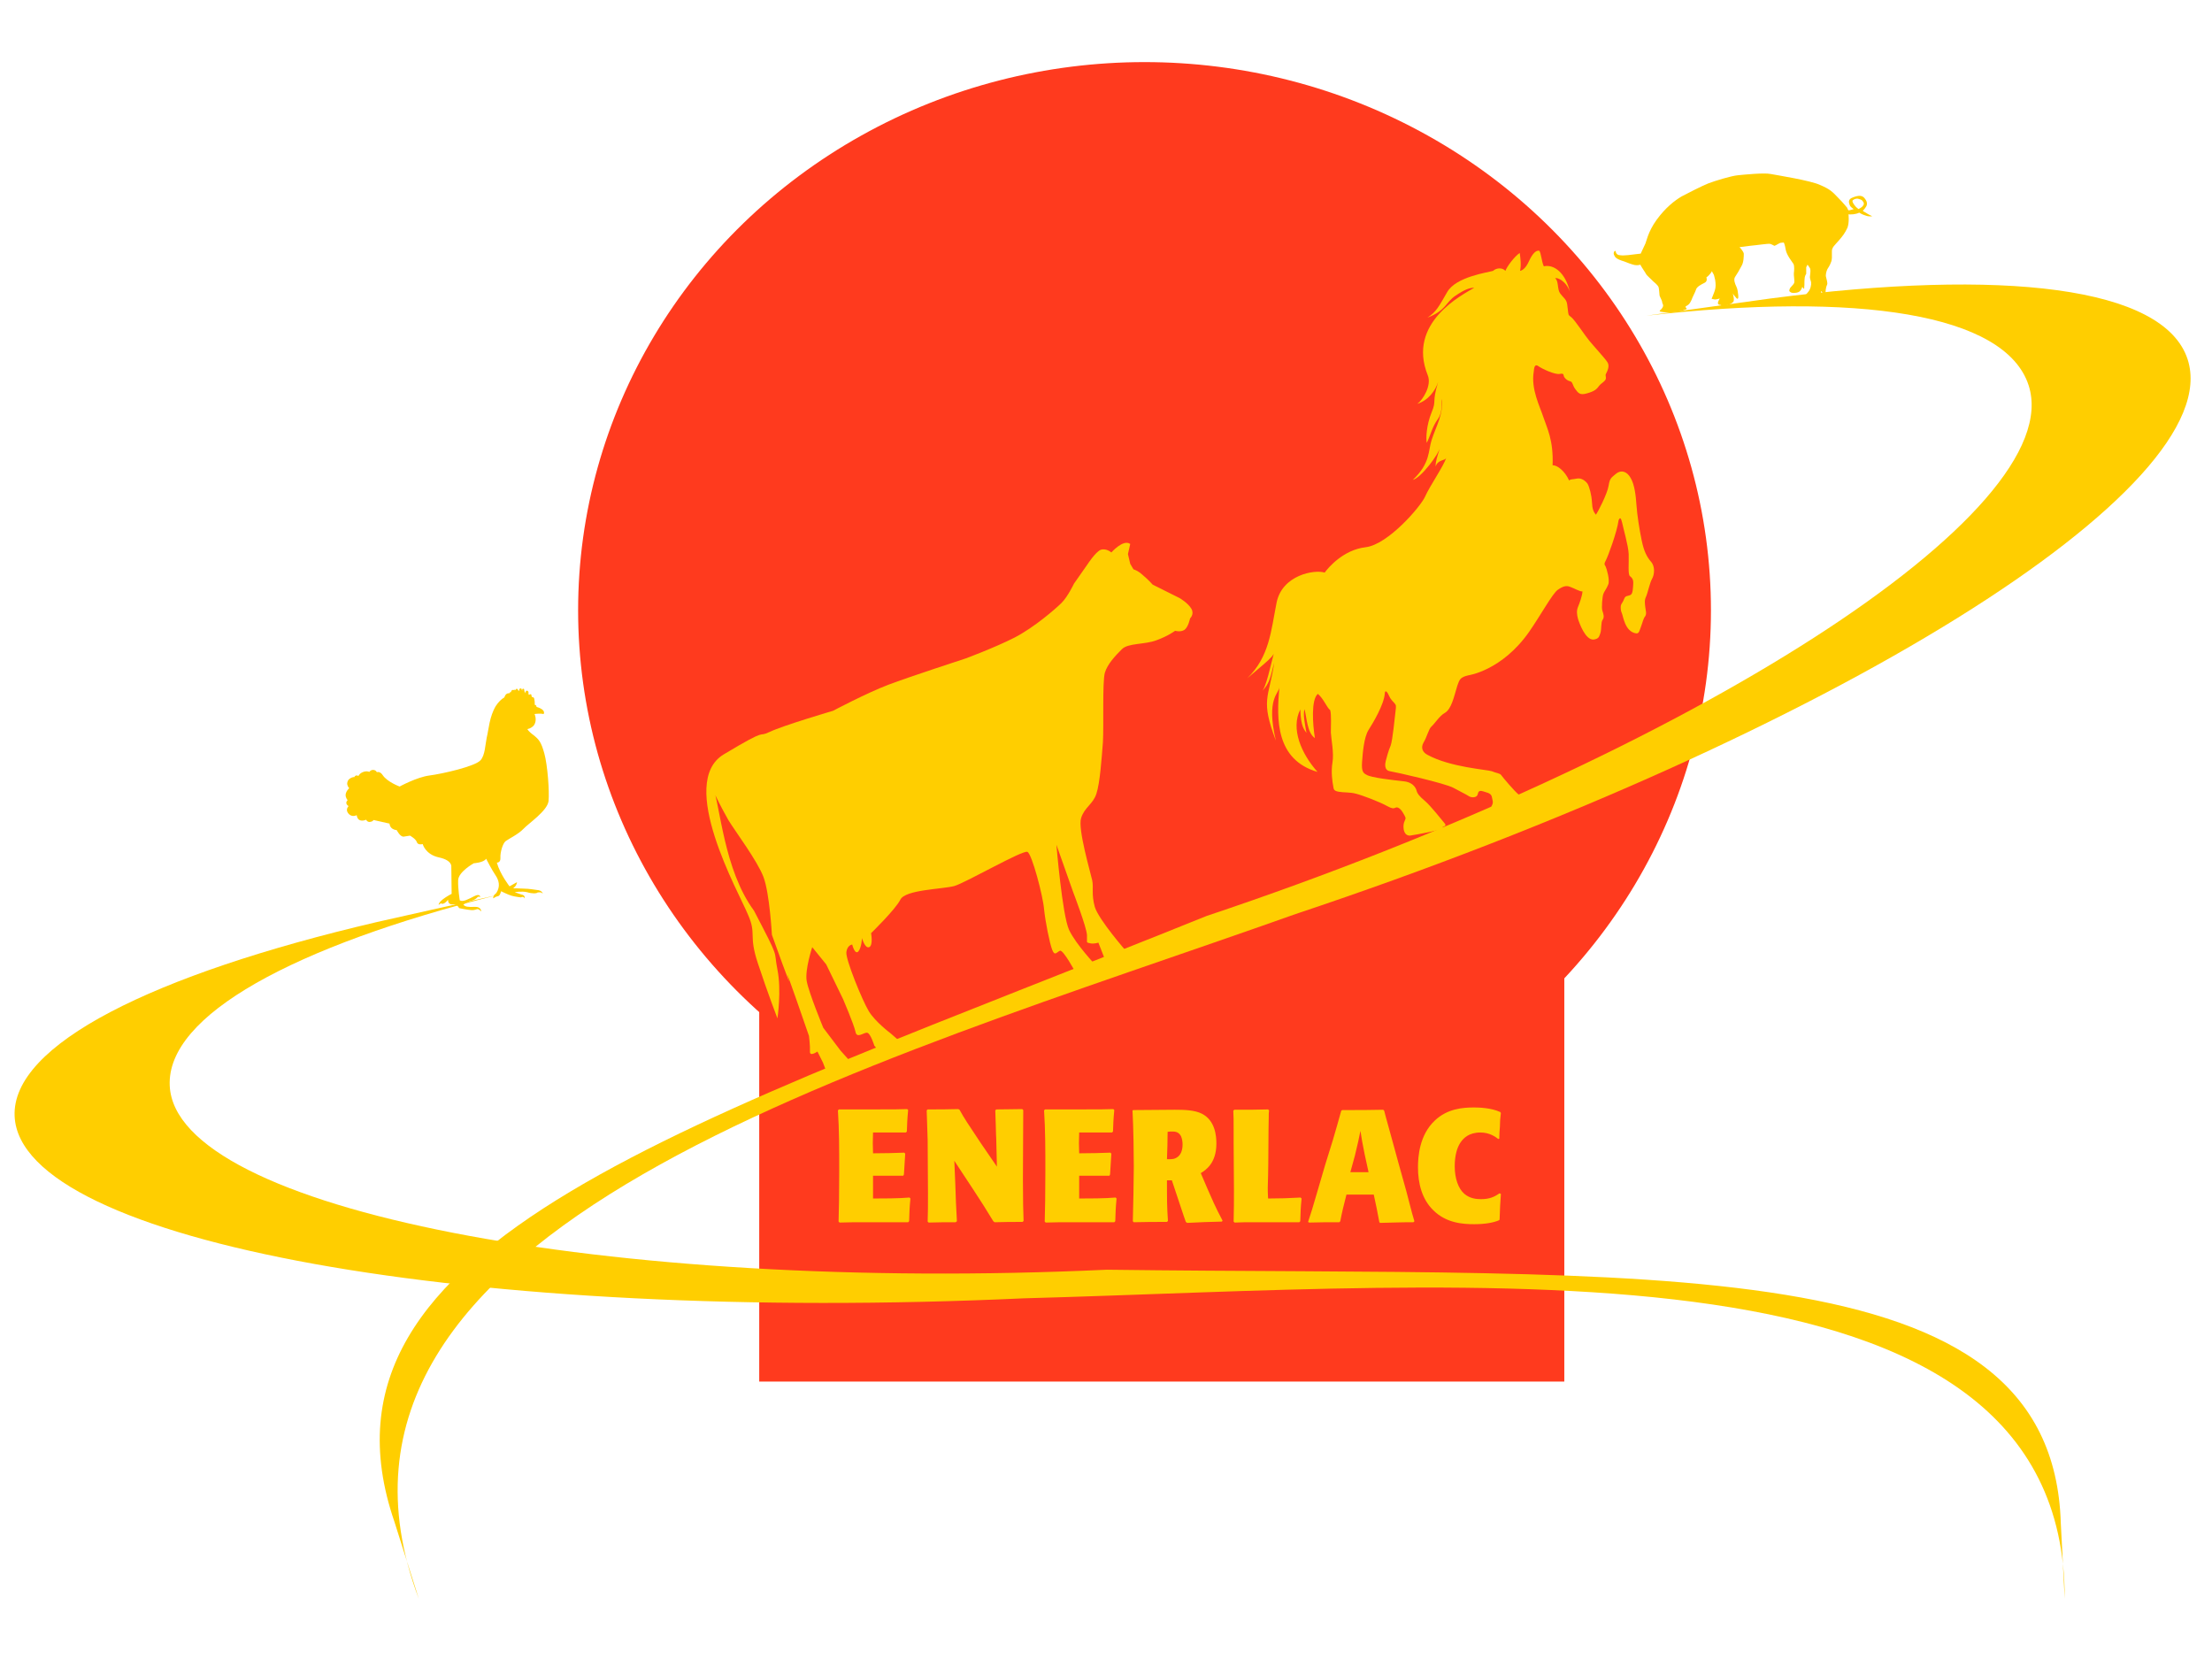
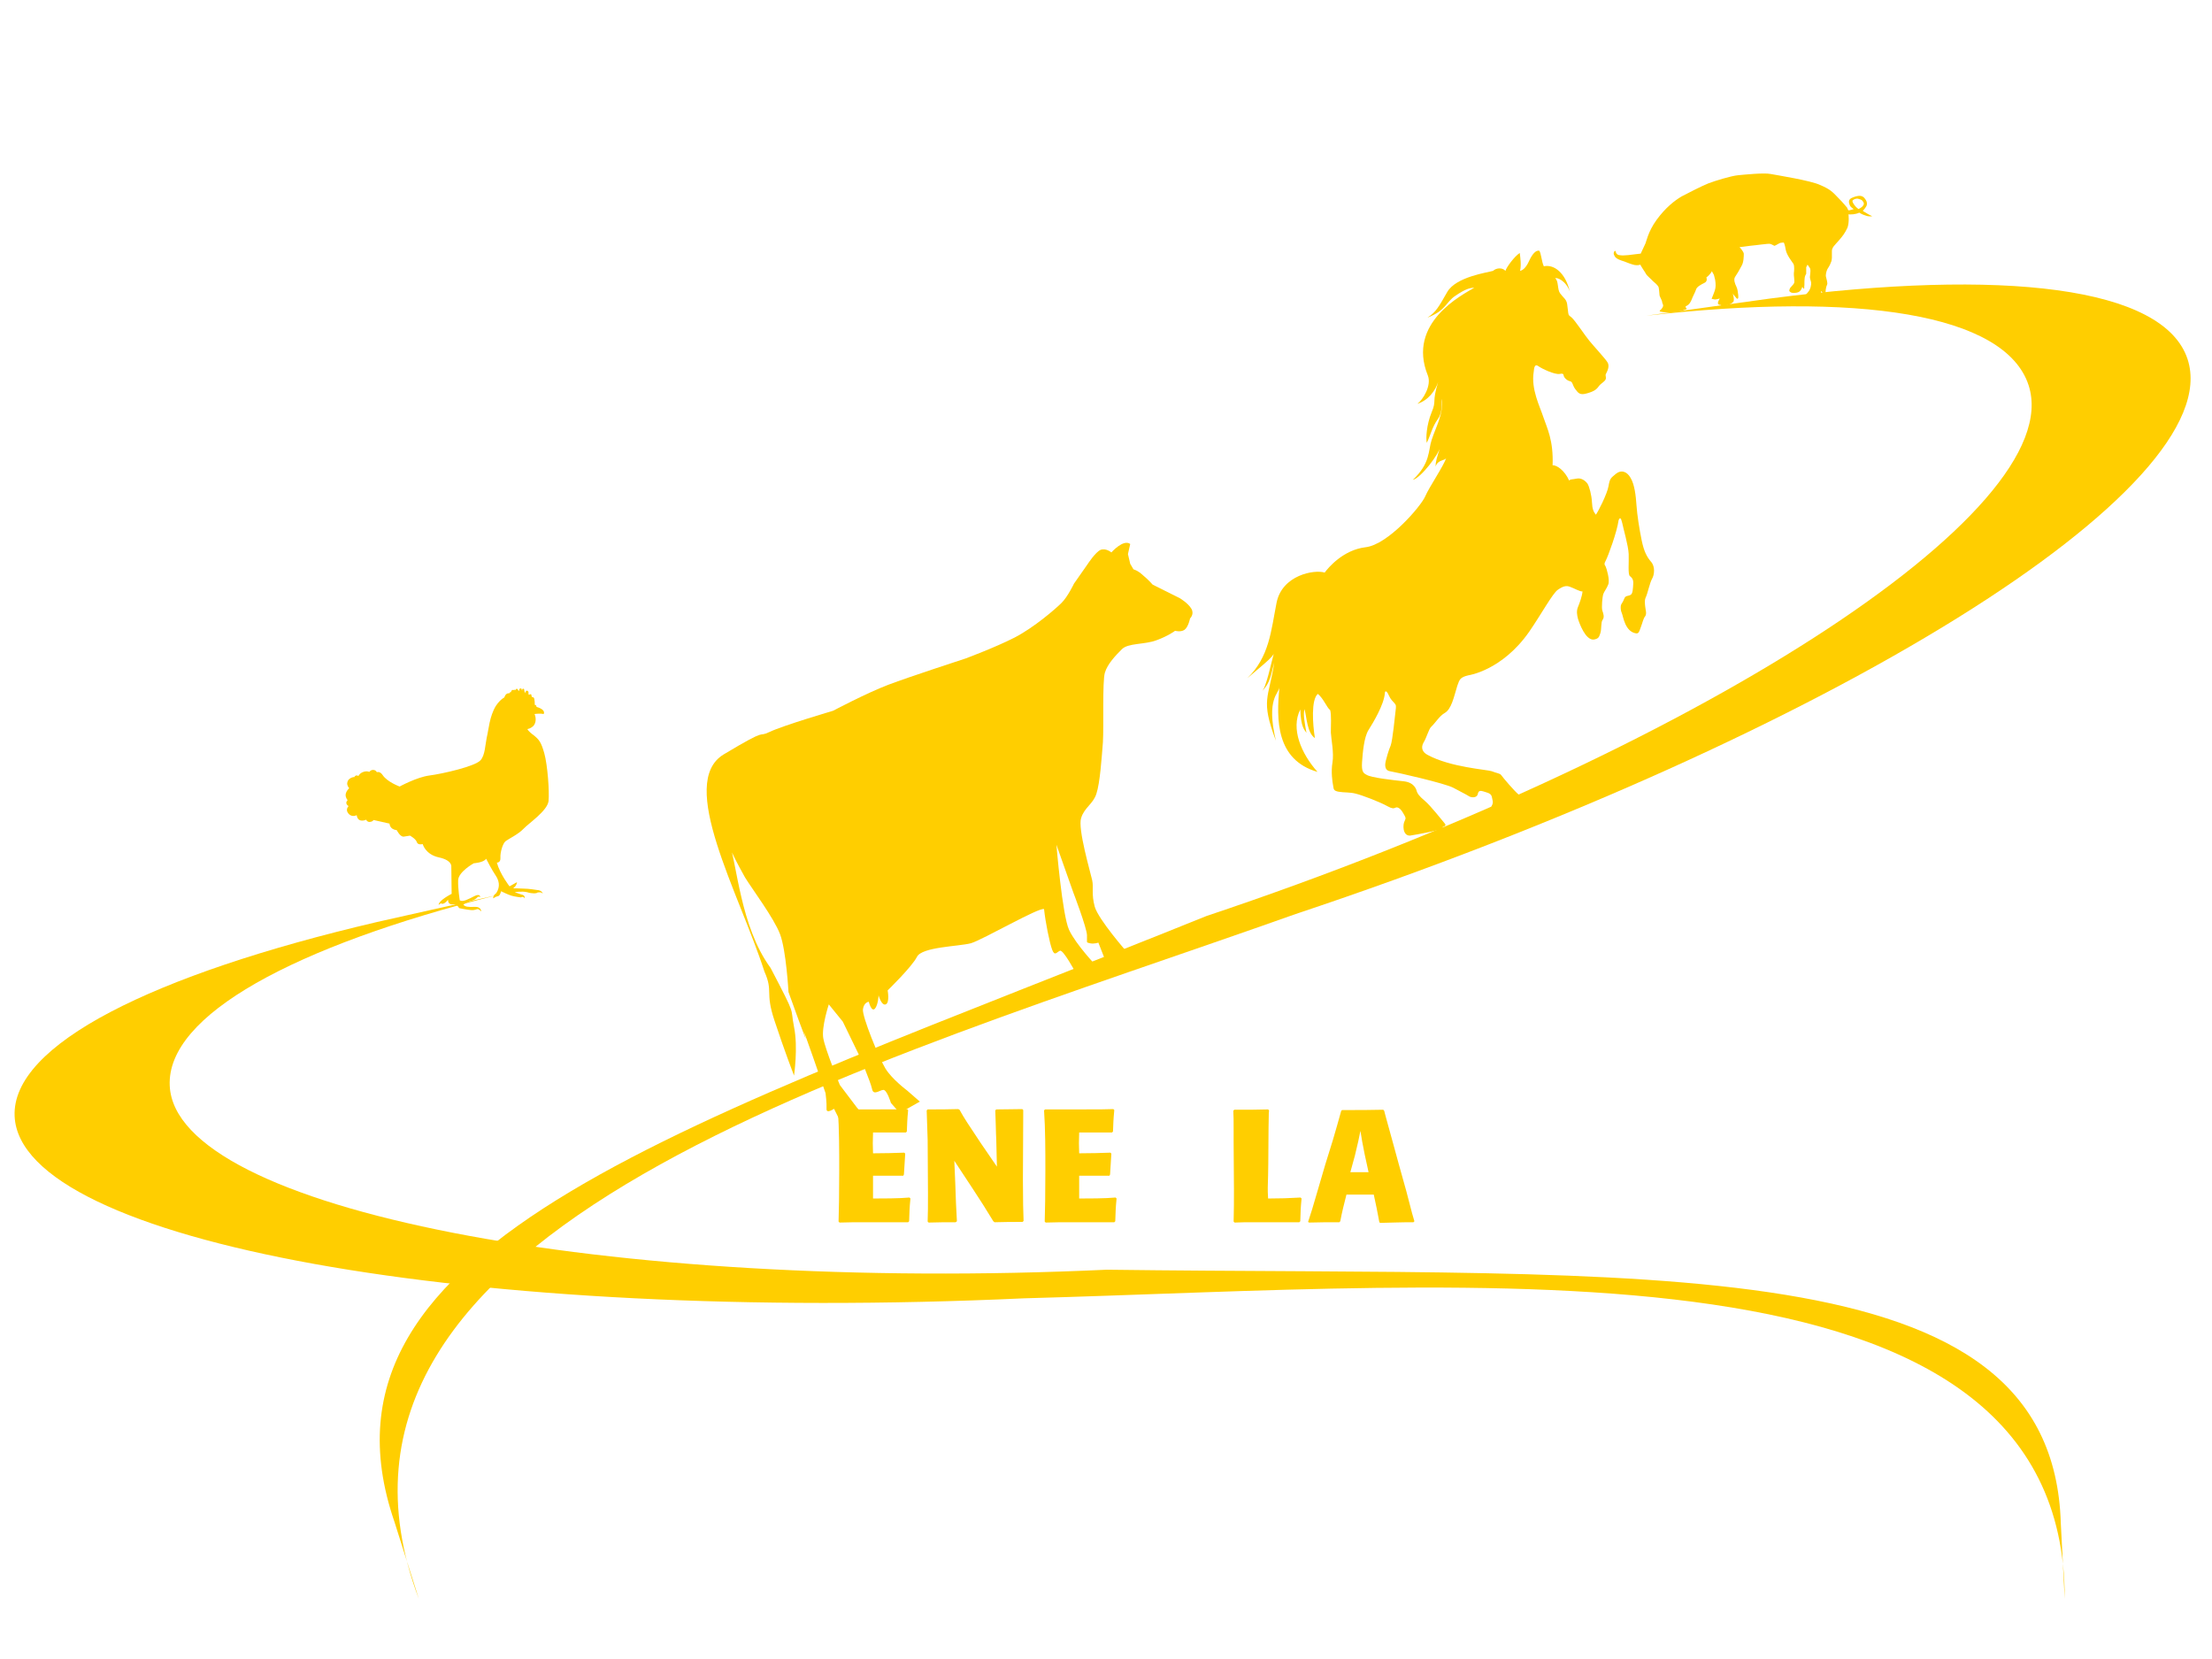
<svg xmlns="http://www.w3.org/2000/svg" version="1.1" id="Capa_1" x="0px" y="0px" viewBox="0 0 680.3 510.2" style="enable-background:new 0 0 680.3 510.2;" xml:space="preserve">
  <style type="text/css">
	.st0{fill:#FF3A1E;}
	.st1{fill:#FFCE00;}
</style>
  <g>
-     <ellipse class="st0" cx="352" cy="187.7" rx="174.2" ry="168.6" />
-     <rect x="233.5" y="257.3" class="st0" width="247.6" height="167.6" />
    <path class="st1" d="M167.2,219.6c0,0,0.9-1.3-2.2-2.2c0-0.3-0.1-0.6-0.5-0.6c-0.1-0.4,0-0.9-0.1-1.3c0-0.3-0.1-0.8-0.3-1   c-0.2-0.1-0.3,0-0.4-0.1c-0.3-0.2-0.2-0.5-0.3-0.8c-0.1-0.1-0.2-0.1-0.3-0.1c0,0-0.5,0.2-0.4,0.2c-0.2,0,0,0-0.1-0.1   c-0.2-0.3,0.1-0.7-0.2-1c-0.5-0.5-0.8,0.1-0.9,0.6c-0.1-0.3-0.3-0.7-0.3-1.2c-0.1-0.3-0.6-0.2-0.6,0.1c0,0.1,0,0.3,0,0.4   c-0.1-0.2-0.1-0.4-0.2-0.6c-0.1-0.3-0.6-0.2-0.7,0.1c0,0.1,0,0.3,0,0.4c-0.1,0-0.1,0-0.2,0.1c-0.1-0.2-0.2-0.4-0.4-0.6   c-0.1-0.1-0.4-0.1-0.4,0.1c-0.1,0.1-0.1,0.2-0.2,0.3c0,0,0-0.1,0-0.1c0-0.1-0.1-0.1-0.2-0.1c0,0,0,0,0,0c-0.1,0-0.2,0.1-0.1,0.2   c0,0,0,0,0,0c-0.1,0-0.1,0-0.2-0.1c-0.3-0.1-0.7,0.1-0.8,0.4c0,0.1,0,0.2-0.1,0.3c-0.1-0.1-0.3,0-0.3,0.1c0,0.1-0.1,0.2-0.1,0.2   c-0.2,0-0.4,0-0.7,0.1c-0.5,0.2-0.7,0.7-0.9,1.2c-0.9,0.5-1.8,1.4-2.6,2.6c-2,3.3-2.2,7.3-2.8,9.7c-0.5,2.4-0.5,5.4-1.9,7   c-1.6,1.9-11.8,4.2-15.7,4.7c-3.9,0.5-9.2,3.4-9.2,3.4s-3.8-1.4-5.2-3.5c-0.6-0.9-1.3-1.1-1.8-0.9c-0.2-0.5-0.8-0.8-1.4-0.7   c-0.4,0.1-0.7,0.3-0.9,0.6c-0.5-0.2-1.2-0.3-2.1,0.1c-0.7,0.3-1.1,0.8-1.3,1.2c-0.3-0.4-1.1-0.2-1.2,0.3c0,0,0,0,0,0   c-0.1,0-0.2,0-0.3,0c-0.6,0.1-1.1,0.4-1.5,0.8c-0.3,0.4-0.5,1-0.4,1.5c0.1,0.4,0.3,0.8,0.6,1.1c-0.4,0.4-0.8,0.9-1,1.5   c-0.3,0.9,0.1,1.7,0.5,2.2c-0.2,0.2-0.4,0.5-0.4,0.8c0,0.4,0.3,0.8,0.7,1c-0.4,0.5-0.8,1.2-0.2,2.1c1.1,1.6,2.7,0.7,2.7,0.7   s0.1,1.3,1.1,1.6c0.6,0.2,1.4,0,1.8-0.2c0.1,0.2,0.2,0.3,0.3,0.4c0.2,0.2,0.5,0.3,0.7,0.3c0.3,0,0.7-0.1,1-0.3c0,0,0.1-0.1,0.1-0.1   c0.1-0.1,0.1-0.1,0.2-0.2l4.9,1.1c0,0,0,1.8,2.2,2c0,0,1.1,2.2,2.2,2c1.1-0.2,1.9-0.3,1.9-0.3s1.8,1,2.1,2c0.3,1,1.8,0.6,1.8,0.6   s0.8,3.2,5,4.1c4.2,0.9,3.8,2.9,3.8,2.9l0.1,8.3c0,0-4,2-4,3.4l0.7-0.5c0,0,0.7,0.8,2.2-1.1c0,0-0.2,1.8,1.8,1.4c0,0,1,0,1.6,1.2   c0,0,2.4,0.5,3.7,0.6c1.3,0.1,1.7-0.4,2.1-0.3c0.4,0.1,1,0.7,1,0.7s0-1.5-2-1.4c-2,0.1-3,0-3.5-0.7c0,0,1.5-1.1,2.5-1.2   c1-0.2,1.7-0.9,1.7-0.9s0.3-0.6,1-0.2c0,0,0-1.2-1.8-0.3c-1.8,0.9-3.5,1.9-4.5,1.3c0,0-0.6-3.6-0.5-6.2c0.1-2.6,4.8-5.2,4.8-5.2   s3.1-0.2,3.8-1.4c0,0,1.9,3.7,2.9,5.1c1,1.5,1.6,3.4,0.2,5.5c0,0-1.1,0.7-0.9,1.6c0,0,0.8-0.6,1.5-0.7c0.6-0.1,0.9-1.5,0.9-1.5   s2.2,1.1,3.3,1.4c1.1,0.3,2.8,0.5,2.8,0.5s0.8-0.5,1.1,0.3c0,0,0.4-1-1-1.2l-2-0.7c0,0,2.1-0.4,3.8,0c1.6,0.5,3,0.4,3.2,0.1   c0,0,1.3-0.3,1.6,0.4c0,0,0-1.1-1.9-1.2c0,0-2.4-0.4-3.9-0.4c-1.6-0.1-3.3-0.1-3.3-0.1s1.1-0.7,1.2-1.9l-2.3,1.3   c0,0-2.9-3.7-3.9-7.3c0,0,1.2,0.1,1.1-1.5c-0.1-1.6,0.7-4.4,1.6-5.1c0.9-0.7,3.9-2.1,5.5-3.8c1.6-1.7,7.3-5.5,7.7-8.5   c0.3-3-0.3-11.1-1.3-14.7c-1-3.6-1.7-4.3-3.3-5.6c-0.7-0.5-1.4-1.1-1.9-1.8c0,0,0.1,0,0.1-0.1c0.7-0.1,1.4-0.6,1.8-1   c0.8-1,0.8-2.4,0.3-3.6C165.1,219.5,166.3,219.4,167.2,219.6z" />
    <g>
      <path class="st1" d="M277.8,361.6c-2.2,0-6.6,0-9.3,0v7c2.6,0,8.1,0,11.2-0.3l0.3,0.3c-0.3,3.1-0.3,4.1-0.4,7l-0.3,0.3h-11.6    c-5.4,0-6.2,0-9.5,0.1l-0.3-0.3c0.1-3.7,0.2-7.7,0.2-15.6c0-6.2,0-12.7-0.4-18.6l0.3-0.3c2.3,0,2.9,0,8.8,0c8.6,0,9.6,0,12.2-0.1    l0.3,0.3c-0.3,3.1-0.3,4.1-0.4,6.6l-0.3,0.3c-0.8,0-5,0-6,0c-0.6,0-0.9,0-4.1,0c-0.1,3-0.1,3.7,0,6.4c3,0,7.3-0.1,9.6-0.2l0.3,0.3    c-0.2,2.7-0.2,3.7-0.4,6.4L277.8,361.6z" />
      <path class="st1" d="M293.5,357l0.3,7.1c0.2,5.8,0.2,6.1,0.5,11.5l-0.4,0.3c-4,0-4.3,0-8.3,0.1l-0.3-0.3c0.1-2.5,0.1-4.9,0.1-8.8    c0-3.7-0.1-13.2-0.1-16.3c-0.1-3-0.2-6.1-0.3-9.1l0.3-0.3c4.1,0,5.3,0,9.4-0.1l0.4,0.2c1.6,2.9,2.4,4,6.5,10.2l5,7.3l-0.2-8.3    c-0.1-1.3-0.2-7.6-0.3-9l0.3-0.3c3.8,0,5.3-0.1,8-0.1l0.3,0.3c0,3-0.1,18.1-0.1,21.4c0,6.5,0.1,9.9,0.2,12.7l-0.3,0.3    c-3.9,0-4.6,0-8.6,0.1l-0.4-0.3c-2.5-4.1-3.7-6-6.2-9.8L293.5,357z" />
      <path class="st1" d="M341.2,361.6c-2.2,0-6.6,0-9.3,0v7c2.6,0,8.1,0,11.2-0.3l0.3,0.3c-0.3,3.1-0.3,4.1-0.4,7l-0.3,0.3h-11.6    c-5.4,0-6.2,0-9.5,0.1l-0.3-0.3c0.1-3.7,0.2-7.7,0.2-15.6c0-6.2,0-12.7-0.4-18.6l0.3-0.3c2.3,0,2.9,0,8.8,0c8.6,0,9.6,0,12.2-0.1    l0.3,0.3c-0.3,3.1-0.3,4.1-0.4,6.6l-0.3,0.3c-0.8,0-5,0-6,0c-0.6,0-0.9,0-4.1,0c-0.1,3-0.1,3.7,0,6.4c3,0,7.3-0.1,9.6-0.2l0.3,0.3    c-0.2,2.7-0.2,3.7-0.4,6.4L341.2,361.6z" />
-       <path class="st1" d="M348.6,341.4c1.8,0,10.7-0.1,12.7-0.1c3,0,6.1,0.1,8.3,1.2c4.2,2.1,4.5,7,4.5,9.2c0,6-3.2,8.1-4.8,9.1    l2.1,4.9c1,2.3,2.5,5.8,4.6,9.7l-0.2,0.3c-4.9,0.1-6.1,0.2-10.7,0.4l-0.4-0.3c-0.2-0.5-0.4-1.1-0.6-1.7c-0.8-2.5-1.7-5-2.5-7.5    l-1.2-3.6c-0.6,0-0.9,0-1.5,0c0,6,0,8.1,0.3,12.5l-0.3,0.3c-4.8,0-5.3,0-10.2,0.1l-0.3-0.3c0.1-2.4,0.3-14.2,0.3-16.8    c0-3.1-0.1-12.1-0.4-17.3L348.6,341.4z M361,356.4c2.4-0.7,2.7-3,2.7-4.5c0-0.6-0.1-1.6-0.5-2.5c-0.4-0.7-1-1.4-2.5-1.4    c-0.5,0-1.2,0-1.6,0.1c0,2.3-0.1,6.1-0.2,8.4C360.1,356.6,360.8,356.4,361,356.4z" />
      <path class="st1" d="M390.3,341.5c-0.1,0.6-0.1,1.3-0.1,2c-0.1,2.5-0.1,15.3-0.2,18.1c0,1.2-0.1,2.4-0.1,3.7c0,0.6,0,1.8,0.1,3.3    c3.4,0,6.7-0.1,10-0.3l0.3,0.3c-0.3,3-0.3,3.9-0.4,7l-0.3,0.3l-14.6,0c-1.8,0-3,0-5.3,0.1l-0.3-0.3c0.1-4.1,0.1-5.8,0.1-10    c0-2.1-0.1-12.1-0.1-14.4v-4.2c0-2.7,0-3.6-0.1-5.5l0.3-0.3c5,0,6.4,0,10.4-0.1L390.3,341.5z" />
      <path class="st1" d="M424.2,375.8c-0.6-3.3-1-5.2-1.7-8.4h-8.4c-0.7,2.7-1.4,5.5-1.9,8.2l-0.3,0.3c-4.1,0-5.5,0-9.3,0.1l-0.3-0.2    c1-3.1,1.3-3.9,2.9-9.5l2.4-8.2c0.8-2.5,1.5-4.9,2.3-7.4c0.4-1.3,2.2-7.6,2.6-9.1l0.3-0.2c6.4,0,7.4,0,12.6-0.1l0.3,0.3    c0.2,0.6,0.3,1.3,0.5,1.9c2.3,8.4,2.5,9,3.9,14.2l2.4,8.6c0.5,1.9,1.3,5,1.8,6.9c0.1,0.3,0.6,2,0.7,2.4l-0.3,0.3    c-4.4,0-5.4,0.1-10.3,0.2L424.2,375.8z M415.3,360.5c1.9,0,3.7,0,5.6,0l-1.2-5.5c-0.7-3.6-0.9-4.5-1.3-7.2    c-0.5,2.6-0.7,3.4-1.7,7.6L415.3,360.5z" />
-       <path class="st1" d="M461.6,367.2c-0.2,3.3-0.3,4-0.4,7.9l-0.2,0.2c-1.6,0.7-4.2,1.2-7.6,1.2s-8.6-0.3-12.6-4.3    c-3.5-3.4-4.7-8.3-4.7-13.2c0-3.2,0.4-9.9,5.2-14.4c3.8-3.6,8.5-4,12-4c1.5,0,5.3,0.1,8.1,1.4l0.2,0.3c-0.2,1.4-0.3,2.8-0.3,4.2    c-0.1,1.2-0.2,2.4-0.2,3.7l-0.3,0.1c-0.8-0.6-2.6-2-5.5-2c-3.6,0-5.2,1.8-6,2.9c-1.1,1.5-1.9,4-1.9,7.5c0,3.7,1.1,6.9,3,8.5    c1.7,1.4,3.6,1.6,5.1,1.6c2.6,0,4.1-0.7,5.7-1.8L461.6,367.2z" />
    </g>
    <path class="st1" d="M371.1,281.7C212.3,345.8,91.6,381.4,121.3,468l7.5,23.7C85.7,377.2,265.9,328.2,398.5,281.1l0,0   c164.3-54.8,287.1-131.2,274.3-170.6c-7.3-22.4-56.8-28-128.3-18.7l-38.2,5.3c65-7.4,110.4-0.7,117.6,21.4   C636.5,157.4,519.8,232,371.1,281.7L371.1,281.7z" />
    <path class="st1" d="M340.4,390.5c167.9,2.2,290.9-7.6,293.4,78l1.2,23.2c0.2-114.4-182.1-96.1-320.1-92.4l0,0   C145.3,407.1,6.2,382,4.5,343.3c-1-22,42.5-43.6,111.3-59.7l37-8.3C90.5,291,51.2,312.2,52.2,333.9   C53.9,372,186.8,397.6,340.4,390.5L340.4,390.5z" />
    <path class="st1" d="M488.8,104.8c-1.2-1.4-4.4-6.3-5.5-7.2c-1.1-0.8-0.9-0.8-1.1-2.3c-0.2-1.6-0.2-2.2-0.6-2.9   c-0.4-0.7-0.9-1-1.8-2.2c-0.9-1.2-0.4-3.8-1.5-4.6c0.5-0.4,3.4,0.8,4.5,4.1c-1.3-5.7-4.8-8.5-8-7.8c-0.7-1.5-0.8-4-1.4-4.8   c-1.1-0.2-2.2,1.1-3.2,3.3c-1,2.2-2.1,2.8-2.7,2.9c0.4-1.9,0.1-3.9-0.1-5.5c-1.6,1-4.1,4.4-4.4,5.5c-1.1-1.2-3-0.8-3.8,0   c-1.6,0.5-11.4,1.8-14.1,6.5c-2.7,4.7-3.4,6.1-6.1,7.9c5.9-2.3,5.5-4.7,8.7-6.8c2.8-1.9,4.3-2.4,5.7-2.4   c-3.5,2.1-20.8,10.7-14.3,26.9c1.3,3.1-1.5,7.6-3.2,8.8c3.4-1.1,5.5-4,6.4-6.7c-2,6.5-0.4,5.5-2,9.3c-1.6,3.9-1.8,8-1.5,9.4   c1.2-2.4,1.6-4.8,3.4-7.3c1.7-2.4,1-5.4,1.2-6.2c0.6,4.6-1.7,8.3-3.1,12.6c-1.1,3.3-0.3,7.1-5.8,12.3c2.6-0.7,8-7.9,8.5-10.2   c-1.1,3.2-1.5,4.7-1.5,6.1c0.8-2.3,2.9-1.7,3.3-2.7c-0.8,2.5-5.2,8.9-6.5,11.9c-1.3,3-11.4,14.8-18.3,15.6   c-6.9,0.8-11.5,6.3-12.6,7.8c-3.1-1-13.1,0.7-14.8,9.3c-1.7,8.6-2.2,16.6-9,23.2c8.5-7.3,8.4-6.6,9-10.9c-2,7.5-3.2,13.9-4.6,15   c2.8-2.7,2.9-5.5,3.9-8.9c-1.7,11.1-4.3,11.3,0.5,24c-3.1-13.1,1-14.5,1.1-16.5c-1,10-1.1,22.4,11.7,26.1c-5-5.6-8.3-13.3-5.3-19.2   c0.2,5.6,1.3,6.2,1.9,7.2c-0.5-2.9-1.1-5.7-0.6-7.3c0.7,2.6,0.8,7.3,3.2,8.9c-0.7-4.3-1.2-11.8,0.9-13.6c1.8,1.5,2.8,4.3,3.8,5   c0.4,1.4,0.2,4.8,0.2,6.9c0.1,2,1,6.3,0.5,9.2c-0.5,2.9,0,6.1,0.2,7.1c0.2,1,0,1.6,1.7,1.9c1.7,0.3,3.4,0.1,5.3,0.6   c2,0.5,7.3,2.5,9.8,3.9c1.3,0.7,1.8,0.7,2.4,0.4c0.6-0.3,1.5,0.2,2.3,1.6c0.8,1.4,1,1.5,0.5,2.5c-0.6,1-0.7,4.5,1.6,4.5   c2.2-0.3,9.3-1.7,10.3-2.2c-0.5-0.5-0.2-0.4,0.2-0.6c0.3-0.2,0.8-0.3,0.1-1.1c-0.7-0.8-4.2-5.3-6-6.8c-1.8-1.5-2.3-2.3-2.5-3   c0,0-0.4-2.6-3.9-3c-3.5-0.4-10.1-1.1-11.5-2c-1-0.5-1.6-1-1.4-3.9c0.2-2.9,0.6-7.7,2-9.9c1.4-2.2,4.7-7.7,5-11.2   c0-1,0.6-0.9,1.2,0.5c0.6,1.4,1.3,1.9,1.8,2.5c0.5,0.6,0.5,0.8,0.3,2.4c-0.2,1.6-0.9,9-1.5,10.6c-0.7,1.6-1.3,3.9-1.5,4.7   c-0.2,0.8-0.6,2.9,1.3,3.2c1.9,0.3,16.9,3.7,19.5,5.1c1.6,0.9,3.9,2,4.8,2.6c0.8,0.5,2.5,0.5,2.7-0.7c0.2-1.2,1-1,1.7-0.8   c0.7,0.3,2.3,0.4,2.6,1.6c0.2,1.2,0.6,1.7,0,2.8c-0.7,1.2,0.2,2.3,0.7,2.6c0.5,0.3,1,1.2,1.7,1.5c0.7,0.3,1.3,0.4,2.5,0.1   c1.3-0.4,6.8-1.5,7.8-2.3c-0.2-0.4,0.2-0.8,0.5-0.8c-0.1-0.4-3.7-3.6-4.9-4.5c-1.2-0.9-5-5.4-5.4-6c-0.4-0.6-1.5-0.6-2.9-1.2   c-1.4-0.5-12.7-1.2-19.7-5c-1.6-0.8-2.2-2.2-1.3-3.8c1-1.6,1.6-4.2,2.4-4.9c1.2-1.1,2.5-3.3,4.1-4.2c2.1-1.2,2.8-4.8,3.9-8.4   c0.7-2,0.9-2.6,3.4-3.2c0,0,10.3-1.4,18.7-13.4c3.6-5.2,7.2-11.8,8.8-12.9c1.6-1.1,2.6-1.4,3.8-0.9c1.2,0.4,3,1.5,3.8,1.4   c-0.1,1.4-0.9,3.6-1.4,4.8c-0.5,1.2-0.3,2.4,0,3.6c0.4,1.3,2.3,6.7,4.9,6.4c1.6-0.3,1.6-0.9,2-2c0.4-1.2,0.1-3.3,0.7-4.1   c0.6-0.8,0.2-1.9-0.1-2.8c-0.3-0.9,0-4.3,0.3-5.1c0.2-0.7,1-1.6,1.5-2.9c0.6-1.3-0.5-5-0.8-5.6c-0.4-0.6-0.5-0.8,0.1-1.9   c0.6-1.1,3.4-8.6,3.9-12.3c0.4-0.9,0.7-0.9,1.1,0.8c0.3,1.6,1.9,7,2,9.6c0.1,2.6-0.3,6.4,0.4,6.8c0.6,0.5,1.1,1,1,2.4   c-0.1,1.4-0.1,3.1-0.9,3.4c-0.8,0.4-1.5,0.1-1.9,1.2c-0.4,1.1-0.9,1.5-1,2c-0.1,0.5-0.1,1.6,0.3,2.4c0.4,0.8,0.9,5.7,4.4,6.2   c0.9,0.1,1-0.8,1.5-2.1c0.5-1.3,0.7-2.5,1.3-3.2c0.5-0.8,0.1-1.8,0-2.8c-0.1-1-0.3-2.1,0.2-3.1c0.5-1,1.2-4.4,1.9-5.6   c0.7-1.2,1-3.7-0.3-5.2c-1.3-1.5-2.2-3.2-2.9-6.6c-0.7-3.4-1.4-7.8-1.6-10.8c-0.2-3-0.6-6.4-1.8-8.4c-1.1-2-2.9-2.6-4.5-1.3   c-1.5,1.3-1.9,1.3-2.3,3.8c-0.4,2.4-3.3,8.1-3.9,8.8c-0.7-0.9-1.1-1.7-1.2-3.9c-0.1-2.1-0.8-4.8-1.4-5.7c-0.7-0.9-1.9-1.8-3.3-1.5   c-1.4,0.3-1.9,0.1-2.3,0.6c-1.4-3.1-3.8-4.8-5.1-4.7c0.3-7.7-1.7-11.4-2.8-14.7c-1.1-3.4-3.9-8.7-3-14.1c0.1-1.2,0.3-2.5,1.4-1.7   c1.1,0.8,5.1,2.7,6.6,2.4c1.5-0.3,1,0.4,1.4,1c0.4,0.6,1,1.1,1.9,1.3c0.7,0.2,0.6,1.2,1.5,2.4c0.9,1.2,1.4,1.9,3.5,1.3   c2.2-0.6,3-1.2,3.7-2.2c0.7-1,2.3-1.6,2.2-2.6c-0.1-1-0.2-0.8,0.1-1.4c0.3-0.6,1.2-2.3,0.3-3.5   C493.6,110.2,490.1,106.4,488.8,104.8z" />
    <path class="st1" d="M496.9,77.2c0,0-0.1-0.1-0.4,0.1c-0.2,0.3-0.4,0.7,0.1,1.5c0.4,0.8,1.9,1.3,2.9,1.6c1,0.4,2.3,0.9,3.2,1.1   c1,0.2,1.8-0.1,1.8-0.1s0.2,0.5,0.5,0.9c0.2,0.4,0.9,1.3,1.2,1.9c0.3,0.6,1.7,1.7,2.1,2.2c0.5,0.4,1.4,1.2,1.7,1.7   c0.3,0.5,0.3,2.2,0.4,2.8c0.2,0.6,0.8,1.6,0.8,2c0,0.4,0.3,0.6,0.3,1.1c0,0.4-0.4,1-0.9,1.4c-0.5,0.4,0.1,0.6,2.5,0.7   c2.4,0,4.4-0.5,5-0.8c0.7-0.2,0.8-0.4,0.4-0.7c-0.3-0.2,0-0.4,0-0.4s0.1-0.1,0.5-0.3c0.4-0.3,0.7-0.5,1.2-1.6   c0.4-1.1,1.1-2.3,1.4-3.2c0.2-0.9,1.6-1.6,2.6-2.1c1.1-0.5,0.6-1.7,0.6-1.7s0.5-0.3,0.9-0.8c0.5-0.5,0.8-1.1,0.8-1.1   s0.1,0.2,0.3,0.6c0.3,0.4,0.4,0.7,0.7,2.1c0.2,1.3,0.2,2.3-0.1,3.2c-0.2,0.7-1,2.6-1,2.6s0.4,0.1,1,0.2c0.6,0,1.5-0.3,1.5-0.3   s-0.1,0.3-0.3,0.6c-0.2,0.4-0.4,0.9-0.1,1.2c0.3,0.2,0.8,0.2,0.8,0.2s0,0.1,0.2,0.3c0.3,0.2,0.4,0,1.4-0.2c0.9-0.2,1.5-0.4,2.1-1   c0.6-0.5-0.1-2.7-0.1-2.7s0,0.2,0.9,1.2c0.7,1,0.9,0.3,0.8-0.6c-0.1-0.9-0.2-1.9-0.6-2.7c-0.4-0.8-0.9-2.1-0.4-2.9   c0.6-0.9,1.4-2.2,2-3.4c0.7-1.1,0.7-3.1,0.7-3.8c-0.1-0.7-1.3-2-1.3-2s2-0.2,3.2-0.4c1.2-0.1,2.6-0.3,3.5-0.4   c1-0.1,2.4-0.3,2.7-0.2c0.4,0.1,1.3,0.6,1.3,0.6s0.1,0,0.5-0.2c0.4-0.2,1-0.6,1.3-0.7c0.5-0.1,1.1-0.1,1.1-0.1s0.3,0.4,0.6,2.2   c0.3,1.7,1.9,3.6,2.4,4.4c0.3,0.7,0.2,2.1,0.1,2.8c-0.1,0.5,0.3,2.5,0.1,3c-0.1,0.4-0.8,1-1.2,1.5c-0.3,0.6-0.5,1,0,1.3   c0.4,0.4,1.7,0.4,2.6,0c0.8-0.4,1.1-1.6,1.1-1.6s0.2,0.3,0.3,0.5c0.3,0.2,0.3,0.1,0.3-0.6c0.1-0.5,0-1.3,0.1-2.3   c0-0.9,0.5-1.6,0.5-1.6l0-2l0.4-0.8c0,0,0.4,0.5,0.7,1c0.3,0.4,0.2,1.2,0.1,2.2c-0.2,0.9,0.1,1.3,0.3,2.2c0.1,0.9-0.2,2.2-0.9,3   c-0.6,0.8-1.5,1.7-1.6,2c-0.1,0.5,0.9,0.4,0.9,0.4s0.4,0.3,1.5,0.3c1.1-0.1,2.1-0.7,2.5-1.3c0.6-0.5,0.7-1.7,0.7-1.7   s0.4,0.5,0.8,0.9c0.4,0.5,0.6-0.6,0.6-1.3c0.1-0.7,0.2-1.1,0.4-1.5c0.3-0.5-0.2-1.8-0.3-2.4c-0.2-0.6,0.1-1.8,0.4-2.4   c0.3-0.5,0.8-1.2,1.1-2.1c0.4-0.8,0.3-1.9,0.3-3.3c-0.1-1.3,1-2.1,2.1-3.4c1.3-1.5,1.9-2.3,2.7-4c0.6-1.7,0.3-4.1,0.3-4.1   s0.1,0.1,1.5,0c1.4-0.2,1.8-0.5,1.8-0.5s0.9,0.6,2,0.9c1,0.4,2,0.2,2,0.2s-1.3-0.6-2-1.1c-0.8-0.4-0.9-0.6-0.9-0.6s0.6-0.5,1.1-1.4   c0.4-0.8,0.1-1.7-0.6-2.5c-0.7-0.8-1.7-0.9-3.5-0.2c-1.8,0.6-1.2,1.8-1,2.4c0.2,0.6,1.2,1.2,1.2,1.2s-0.5,0.2-1,0.3   c-0.4,0.1-0.6,0.1-0.6,0.1s-0.3-0.4-0.4-0.8c-0.3-0.3-1-1.3-2.8-3.1c-1.8-1.9-2.5-2.6-5.5-3.9c-3-1.4-13.2-3-15.3-3.4   c-2-0.4-8,0.2-10,0.4c-2.1,0.2-7,1.7-9.1,2.5c-2.2,0.9-6.1,2.9-8.2,4c-2.2,1.3-5,3.5-7.7,7.2c-2.7,3.7-3.2,6.9-3.5,7.4   c-0.3,0.7-1.4,3-1.4,3l-1.7,0.2c-0.7,0.1-3.5,0.5-4.6,0.3C496.9,78.5,496.9,77.2,496.9,77.2 M570.3,61.3c0,0,0.7-0.4,1.4-0.1   c0.8,0.2,1,0.4,1.2,0.7c0.3,0.3,0.5,0.9,0.1,1.3c-0.2,0.5-1.4,1.1-1.4,1.1s-0.8-0.5-1.4-1.4c-0.6-0.9-0.5-1.1-0.4-1.3   C570,61.4,570.3,61.3,570.3,61.3" />
-     <path class="st1" d="M222.6,232c14.5-8.7,9.9-4.9,14.1-6.9c4.2-2,19.5-6.5,19.5-6.5s10.4-5.5,17-8c6.6-2.5,23.8-8.1,23.8-8.1   s8.9-3.3,15-6.4c6-3.1,12.6-8.8,14.5-10.7c1.9-1.9,3.8-5.9,3.8-5.9l4.2-6c0,0,2.4-3.7,4-4.4c1.7-0.6,3.3,0.8,3.3,0.8   s3.7-4.2,5.8-2.6l-0.7,3.1l0.7,3l1,1.7c0,0,1.3,0.3,2.9,1.8c1.7,1.4,3,2.9,3,2.9l8.4,4.2c0,0,2.5,1.5,3.5,3.2c1,1.7-0.4,3-0.4,3   s-0.5,2.6-1.7,3.5c-1.2,0.8-2.9,0.3-2.9,0.3s-2.1,1.6-5.7,2.9c-3.6,1.4-8.8,0.8-10.7,2.8c-1.9,1.9-4.4,4.5-5.2,7.2   c-0.8,2.8-0.3,16.4-0.6,21.4c-0.4,5-0.9,12.5-2,15.8c-1,3.2-3.7,4.2-4.7,7.5c-1.1,3.2,2.9,16.8,3.4,19.1c0.5,2.3-0.3,4.2,0.8,8.2   c1.2,4,9.8,13.8,9.8,13.8l-6.9,1.8l-1.8-4.6c0,0-1.3,0.5-2.6,0.2c-1.3-0.3-0.8-0.1-0.9-2.5c-0.1-2.4-4.2-13.1-4.2-13.1l-5.2-14.7   c0,0,1.8,21.7,3.9,26.2c2.1,4.5,8.4,11.1,8.4,11.1l-6.4,2c0,0-3.8-7.1-4.8-6.7c-1,0.4-1.6,1.8-2.4-0.3c-0.8-2.1-2.1-8.6-2.5-12.5   c-0.3-3.9-3.7-16.9-5.1-17.6c-1.4-0.7-18.8,9.4-22.5,10.5c-3.8,1-15.1,1.1-16.6,4.2c-1.5,3-9,10.3-9,10.3s0.7,3.8-0.6,4.3   c-1.3,0.5-2.2-2.8-2.2-2.8s-0.1,2.9-1.1,4.1c-1.1,1.2-1.9-2.1-1.9-2.1s-1.5,0.1-1.8,2.3c-0.3,2.2,4.9,14.9,6.9,18.2   c2,3.3,6.7,6.8,6.7,6.8l3.9,3.4l-6.2,3.5l-2.7-3.1c0,0-1.2-4-2.3-4c-1.1,0-3.1,1.9-3.5-0.3c-0.5-2.3-3.8-10-3.8-10l-5.2-10.7   l-4.3-5.3c0,0-2.3,7-1.7,10.4c0.6,3.5,5.1,14.4,5.1,14.4l5.3,7l3.3,3.7l-7.9,2.1l-0.8-2.1l-1.7-3.4c0,0-2.4,1.7-2.3,0   c0.1-1.7-0.3-4.8-0.3-4.8s-8.2-23.8-6.4-17.9c1.8,5.8-5-13.2-5-13.2s-0.7-12.8-2.6-17.8c-1.9-5-8.6-13.9-10.8-17.5   c-2.1-3.7-6.2-11.5-5-11.2c2.6,6.8,3.5,26.3,12.9,39.1c8.2,15.7,5.9,11.6,7.2,18.1c1.3,6.4,0,15,0,15s-3-7.8-6-16.9   c-3-9-0.3-8.8-3.1-15.1C227.3,274.6,208.1,240.7,222.6,232" />
+     <path class="st1" d="M222.6,232c14.5-8.7,9.9-4.9,14.1-6.9c4.2-2,19.5-6.5,19.5-6.5s10.4-5.5,17-8c6.6-2.5,23.8-8.1,23.8-8.1   s8.9-3.3,15-6.4c6-3.1,12.6-8.8,14.5-10.7c1.9-1.9,3.8-5.9,3.8-5.9l4.2-6c0,0,2.4-3.7,4-4.4c1.7-0.6,3.3,0.8,3.3,0.8   s3.7-4.2,5.8-2.6l-0.7,3.1l0.7,3l1,1.7c0,0,1.3,0.3,2.9,1.8c1.7,1.4,3,2.9,3,2.9l8.4,4.2c0,0,2.5,1.5,3.5,3.2c1,1.7-0.4,3-0.4,3   s-0.5,2.6-1.7,3.5c-1.2,0.8-2.9,0.3-2.9,0.3s-2.1,1.6-5.7,2.9c-3.6,1.4-8.8,0.8-10.7,2.8c-1.9,1.9-4.4,4.5-5.2,7.2   c-0.8,2.8-0.3,16.4-0.6,21.4c-0.4,5-0.9,12.5-2,15.8c-1,3.2-3.7,4.2-4.7,7.5c-1.1,3.2,2.9,16.8,3.4,19.1c0.5,2.3-0.3,4.2,0.8,8.2   c1.2,4,9.8,13.8,9.8,13.8l-6.9,1.8l-1.8-4.6c0,0-1.3,0.5-2.6,0.2c-1.3-0.3-0.8-0.1-0.9-2.5c-0.1-2.4-4.2-13.1-4.2-13.1l-5.2-14.7   c0,0,1.8,21.7,3.9,26.2c2.1,4.5,8.4,11.1,8.4,11.1l-6.4,2c0,0-3.8-7.1-4.8-6.7c-1,0.4-1.6,1.8-2.4-0.3c-0.8-2.1-2.1-8.6-2.5-12.5   c-1.4-0.7-18.8,9.4-22.5,10.5c-3.8,1-15.1,1.1-16.6,4.2c-1.5,3-9,10.3-9,10.3s0.7,3.8-0.6,4.3   c-1.3,0.5-2.2-2.8-2.2-2.8s-0.1,2.9-1.1,4.1c-1.1,1.2-1.9-2.1-1.9-2.1s-1.5,0.1-1.8,2.3c-0.3,2.2,4.9,14.9,6.9,18.2   c2,3.3,6.7,6.8,6.7,6.8l3.9,3.4l-6.2,3.5l-2.7-3.1c0,0-1.2-4-2.3-4c-1.1,0-3.1,1.9-3.5-0.3c-0.5-2.3-3.8-10-3.8-10l-5.2-10.7   l-4.3-5.3c0,0-2.3,7-1.7,10.4c0.6,3.5,5.1,14.4,5.1,14.4l5.3,7l3.3,3.7l-7.9,2.1l-0.8-2.1l-1.7-3.4c0,0-2.4,1.7-2.3,0   c0.1-1.7-0.3-4.8-0.3-4.8s-8.2-23.8-6.4-17.9c1.8,5.8-5-13.2-5-13.2s-0.7-12.8-2.6-17.8c-1.9-5-8.6-13.9-10.8-17.5   c-2.1-3.7-6.2-11.5-5-11.2c2.6,6.8,3.5,26.3,12.9,39.1c8.2,15.7,5.9,11.6,7.2,18.1c1.3,6.4,0,15,0,15s-3-7.8-6-16.9   c-3-9-0.3-8.8-3.1-15.1C227.3,274.6,208.1,240.7,222.6,232" />
  </g>
</svg>